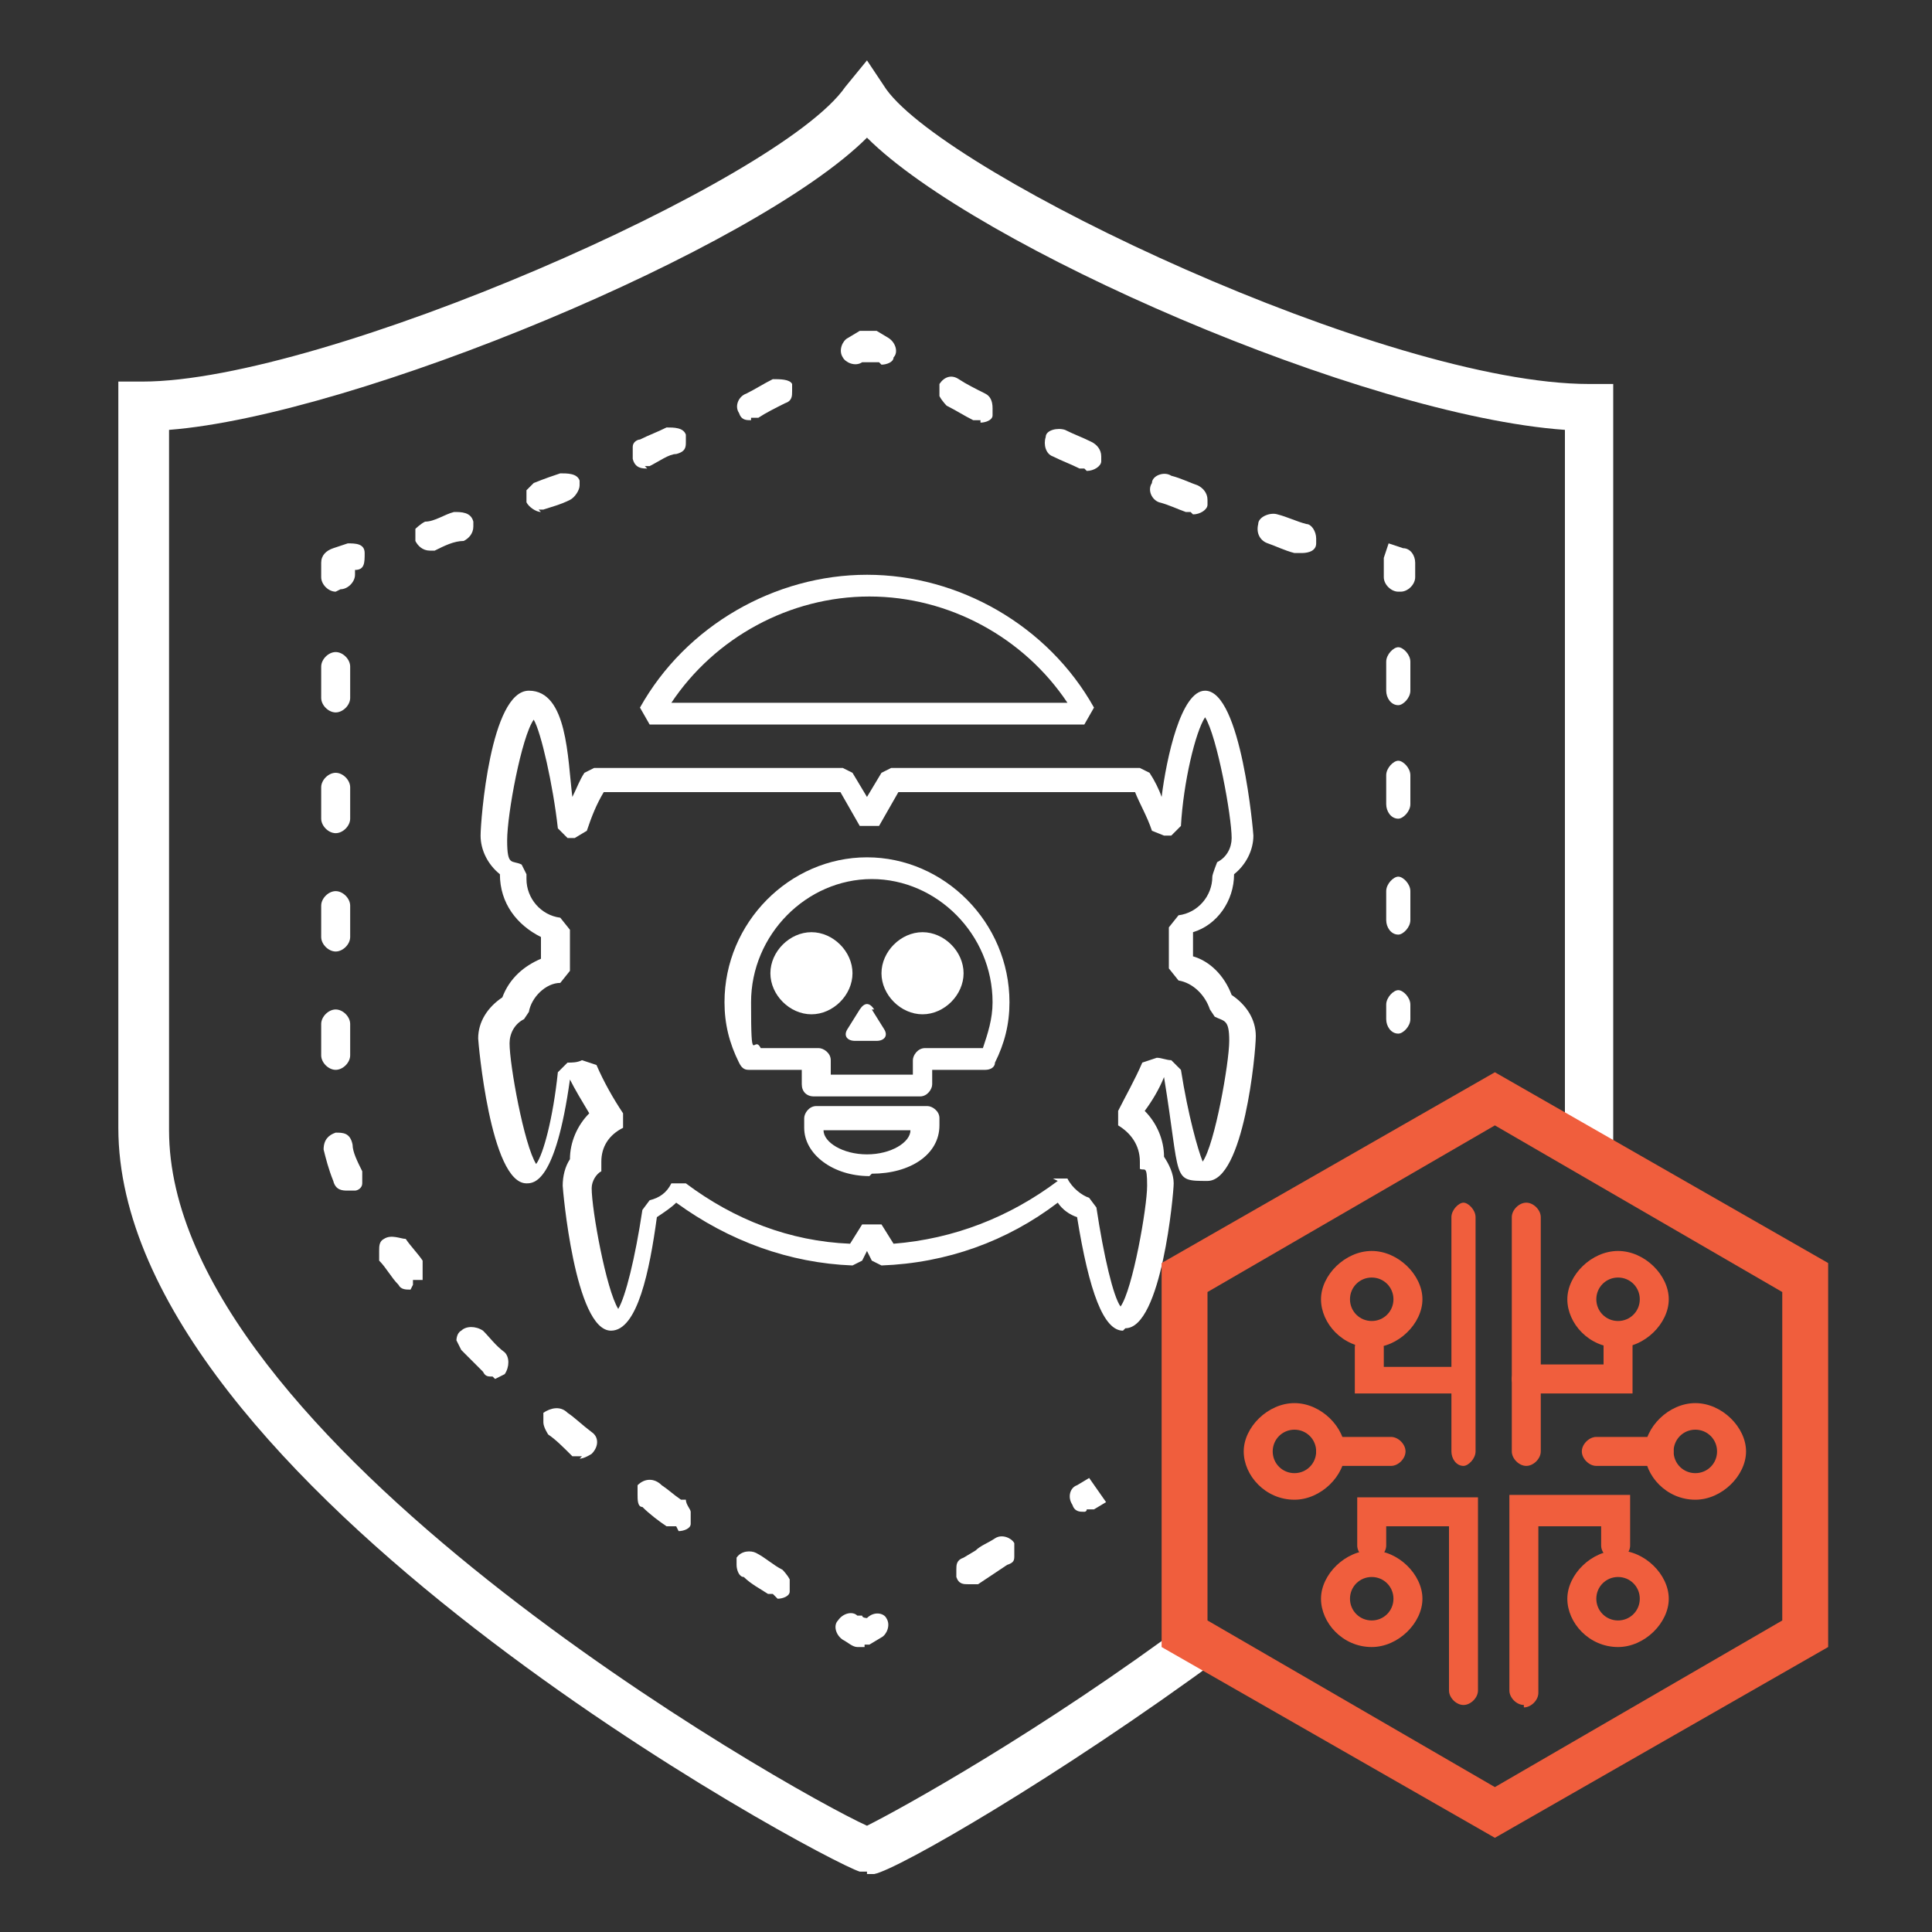
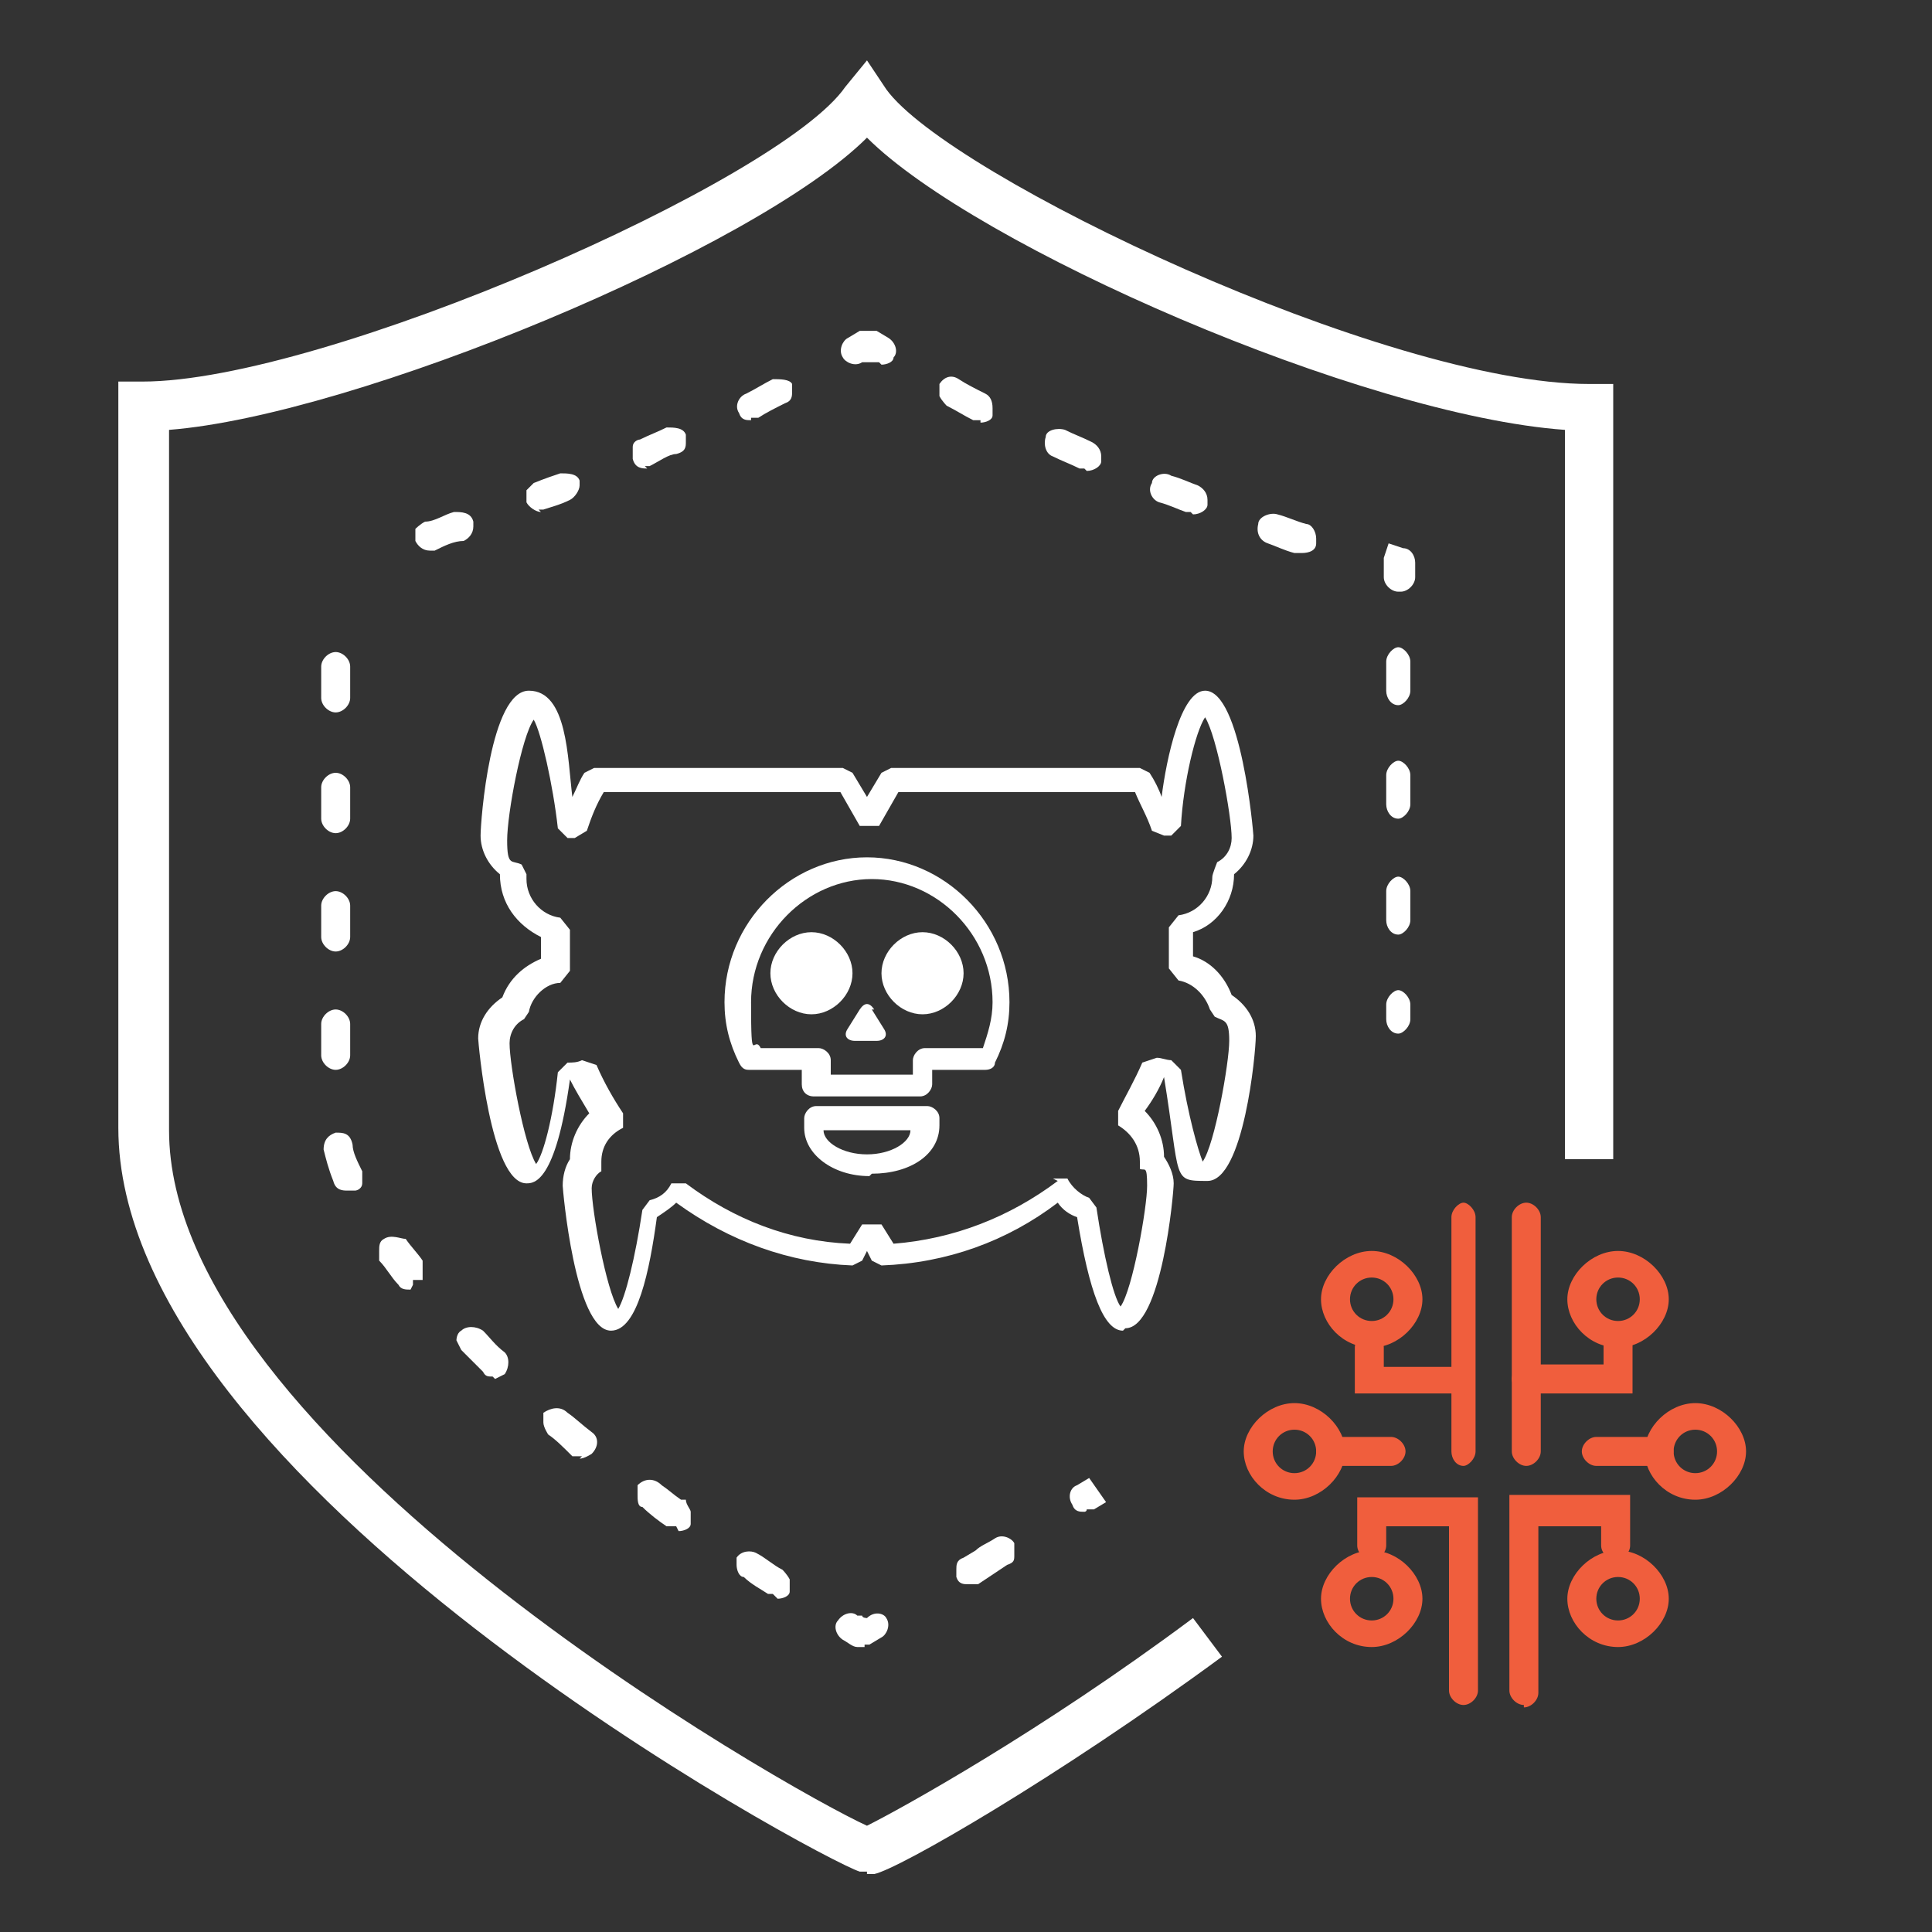
<svg xmlns="http://www.w3.org/2000/svg" version="1.1" viewBox="0 0 80 80">
  <rect x="0" y="0" width="80" height="80" fill="#333333" stroke="none" />
  <defs>
    <style>
      .cls-1, .cls-2 {
        fill: #fff;
      }

      .cls-2, .cls-3 {
        fill-rule: evenodd;
      }

      .cls-3 {
        fill: #f05e3d;
      }
    </style>
  </defs>
  <g>
    <g id="Layer_1">
      <g>
        <path class="cls-2" d="M35.9,77.5h-.3c-1.6-.5-30.7-16.1-30.7-30.8V15.8h1c7.5,0,26.4-8.3,29.1-12.2l.9-1.1.8,1.2c2.6,3.6,20.7,12.2,29.1,12.2h1v32.1h-2v-30.2c-8.4-.6-24.4-7.6-28.9-12.1-4.6,4.6-21.2,11.5-28.9,12.1v29c0,12.8,25.6,27.3,28.9,28.8,1.4-.7,7.2-3.9,13.5-8.6l1.2,1.6c-6.8,5-13.4,8.8-14.4,9h-.3,0Z" />
        <path class="cls-2" d="M57.9,42.8c-.3,0-.5-.3-.5-.6v-.6c0-.3.3-.6.5-.6s.5.3.5.6v.6c0,.3-.3.6-.5.6" />
        <path class="cls-2" d="M57.9,38.7c-.3,0-.5-.3-.5-.6v-1.2c0-.3.3-.6.5-.6s.5.3.5.6v1.2c0,.3-.3.6-.5.6M57.9,33.9c-.3,0-.5-.3-.5-.6v-1.2c0-.3.3-.6.5-.6s.5.3.5.6v1.2c0,.3-.3.6-.5.6M57.9,29.2c-.3,0-.5-.3-.5-.6v-1.2c0-.3.3-.6.5-.6s.5.3.5.6v1.2c0,.3-.3.6-.5.6" />
        <path class="cls-2" d="M57.9,24.5c-.3,0-.6-.3-.6-.6v-.8l.2-.6.6.2c.3,0,.5.3.5.6v.6c0,.3-.3.6-.6.6h0Z" />
        <path class="cls-2" d="M53.8,22.9h-.2c-.4-.1-.8-.3-1.1-.4-.3-.1-.5-.4-.4-.8,0-.3.5-.5.8-.4.4.1.8.3,1.2.4.2,0,.4.3.4.6v.2c0,.3-.3.4-.6.4h0ZM49.3,21.2h-.2c-.3-.1-.7-.3-1.1-.4-.3-.1-.5-.5-.3-.8,0-.3.5-.5.8-.3.4.1.8.3,1.1.4.2.1.4.3.4.6v.2c0,.2-.3.4-.6.4h0ZM44.9,19.4h-.2c-.4-.2-.7-.3-1.1-.5-.3-.1-.4-.5-.3-.8,0-.3.5-.4.8-.3.4.2.7.3,1.1.5.2.1.4.3.4.6v.2c0,.2-.3.4-.6.4h0ZM40.6,17.4h-.3c-.4-.2-.7-.4-1.1-.6,0,0-.2-.2-.3-.4v-.5c.2-.3.5-.4.8-.2.3.2.7.4,1.1.6.2.1.3.3.3.6v.3c0,.2-.3.3-.5.3h0Z" />
        <path class="cls-2" d="M36.4,15h-.7c-.3.2-.7,0-.8-.2-.2-.3,0-.7.2-.8l.5-.3c.2,0,.5,0,.7,0l.5.3c.3.2.4.6.2.8,0,.2-.3.3-.5.3h0Z" />
        <path class="cls-2" d="M17.8,22.8c-.3,0-.5-.2-.6-.4v-.5c0,0,.2-.2.4-.3.4,0,.8-.3,1.2-.4.3,0,.7,0,.8.4v.2c0,.3-.2.5-.4.6-.4,0-.8.2-1.2.4h-.2ZM22.4,21.2c-.2,0-.5-.2-.6-.4v-.5l.3-.3c.5-.2.8-.3,1.1-.4.3,0,.7,0,.8.3v.2c0,.2-.2.5-.4.6-.4.2-.8.3-1.1.4h-.2,0ZM26.8,19.4c-.2,0-.5,0-.6-.4v-.5c0-.2.2-.3.3-.3.4-.2.7-.3,1.1-.5.3,0,.7,0,.8.3v.3c0,.2,0,.4-.4.5-.3,0-.7.3-1.1.5h-.2,0ZM31.1,17.4c-.2,0-.4,0-.5-.3-.2-.3,0-.7.3-.8.4-.2.7-.4,1.1-.6.3,0,.7,0,.8.2v.3c0,.2,0,.4-.3.5-.4.2-.8.4-1.1.6h-.3Z" />
-         <path class="cls-2" d="M13.9,24.5c-.3,0-.6-.3-.6-.6v-.6c0-.3.2-.5.5-.6l.6-.2c.3,0,.7,0,.7.4s0,.7-.4.7h0v.2c0,.3-.3.6-.6.6h0Z" />
        <path class="cls-2" d="M32.1,66h-.3c-.3-.2-.7-.4-1-.7-.2,0-.3-.3-.3-.5s0-.2,0-.3c.2-.3.6-.3.8-.2.4.2.7.5,1.1.7,0,0,.2.2.3.4v.5c0,.2-.3.3-.5.3l-.2-.2ZM28,63.2c0,0-.2,0-.4,0-.3-.2-.7-.5-1-.8-.2,0-.2-.3-.2-.5v-.4c.3-.3.7-.3,1,0,.3.2.5.4.8.6h.2c0,.2.2.4.2.5,0,.2,0,.3,0,.5,0,.2-.3.3-.5.3M24.1,60.3h-.4c-.4-.4-.7-.7-1-.9,0,0-.2-.3-.2-.5v-.4c.3-.2.7-.3,1,0,.3.2.6.5,1,.8.3.2.3.6,0,.9,0,0-.3.2-.5.2h0ZM20.4,57c-.2,0-.3,0-.4-.2-.3-.3-.6-.6-.9-.9l-.2-.4c0,0,0-.3.2-.4.2-.2.6-.2.9,0,.3.3.5.6.9.9.2.2.2.6,0,.9l-.4.2h0ZM17,53.4c-.2,0-.4,0-.5-.2-.3-.3-.5-.7-.8-1,0,0,0-.2,0-.4s0-.4.2-.5c.3-.2.7,0,.9,0,.2.3.5.6.7.9v.4c0,.2,0,.3,0,.4,0,0-.2,0-.4,0v.2ZM14.4,49.3c-.2,0-.5,0-.6-.4-.2-.5-.3-.9-.4-1.3h0c0-.4.2-.6.5-.7.3,0,.6,0,.7.5,0,.3.2.7.4,1.1v.5c0,.2-.2.3-.3.3h-.3ZM13.9,44.3c-.3,0-.6-.3-.6-.6v-1.3c0-.3.3-.6.6-.6s.6.3.6.6v1.3c0,.3-.3.6-.6.6M13.9,39.4c-.3,0-.6-.3-.6-.6v-1.3c0-.3.3-.6.6-.6s.6.3.6.6v1.3c0,.3-.3.6-.6.6M13.9,34.5c-.3,0-.6-.3-.6-.6v-1.3c0-.3.3-.6.6-.6s.6.3.6.6v1.3c0,.3-.3.6-.6.6M13.9,29.5c-.3,0-.6-.3-.6-.6v-1.3c0-.3.3-.6.6-.6s.6.3.6.6v1.3c0,.3-.3.6-.6.6" />
        <path class="cls-2" d="M35.8,68.2h-.3c-.2,0-.4-.2-.6-.3-.3-.2-.4-.6-.2-.8.2-.3.6-.4.8-.2h.2c0,.1.2.1.2.1.3-.3.7-.2.8,0,.2.3,0,.7-.2.8l-.5.3h-.3.1Z" />
        <path class="cls-2" d="M40.1,65.6c-.2,0-.4,0-.5-.3v-.3c0-.2,0-.4.3-.5l.5-.3c.2-.2.5-.3.8-.5.3-.2.7,0,.8.2,0,0,0,.3,0,.5,0,.2,0,.3-.3.4l-.3.2c-.3.2-.6.4-.9.6h-.4Z" />
        <path class="cls-2" d="M44.9,62.6c-.2,0-.4,0-.5-.3-.2-.3-.1-.7.2-.8l.5-.3.7,1-.5.3h-.3c0,.1-.1.1-.1.1Z" />
-         <path class="cls-1" d="M45,30h-18.1l-.4-.7c1.9-3.4,5.6-5.5,9.4-5.5s7.5,2.1,9.4,5.5l-.4.7ZM27.7,29.1h16.5c-1.8-2.7-4.9-4.4-8.2-4.4s-6.4,1.7-8.2,4.4" />
        <path class="cls-1" d="M46.5,55.1c-.8,0-1.4-1.6-1.9-4.7-.3-.1-.6-.3-.8-.6-2.1,1.6-4.6,2.5-7.3,2.6l-.4-.2-.2-.4-.2.4-.4.2c-2.6-.1-5.1-1-7.3-2.6-.2.2-.5.4-.8.6-.3,2.2-.8,4.7-1.9,4.7-1.5,0-2-5.9-2-6,0-.4.1-.8.3-1.1h0c0-.7.3-1.4.8-1.9-.3-.5-.6-1-.8-1.4h0c-.6,4.3-1.5,4.3-1.8,4.3-1.5,0-2-5.9-2-6,0-.7.4-1.3,1-1.7.3-.8.9-1.3,1.6-1.6,0-.3,0-.6,0-.9h0c-1-.5-1.7-1.4-1.7-2.6h0c-.5-.4-.8-1-.8-1.6s.4-6,2-6,1.6,2.8,1.8,4.4c.2-.4.3-.7.5-1l.4-.2h10.3l.4.2.6,1,.6-1,.4-.2h10.3l.4.2c.2.3.4.7.5,1,.2-1.6.8-4.4,1.8-4.4,1.5,0,2,5.9,2,6,0,.6-.3,1.2-.8,1.6h0c0,1.1-.7,2.1-1.7,2.4h0c0,.4,0,.7,0,1,.7.2,1.3.8,1.6,1.6.6.4,1,1,1,1.7s-.5,6-2,6-1.1,0-1.8-4.3h0c-.2.5-.5,1-.8,1.4.5.5.8,1.2.8,1.9h0c.2.3.4.7.4,1.1s-.5,6-2,6M43.6,48.8h.6c.2.4.6.7.9.8l.3.4c.3,2,.7,3.7,1,4.1.5-.7,1.1-4.1,1.1-5s-.1-.6-.3-.7v-.3c0-.7-.4-1.2-.9-1.5v-.6c.3-.6.7-1.3,1-2l.6-.2c.2,0,.4.1.6.1l.4.4c.3,1.9.7,3.3.9,3.8.5-.7,1.1-4.1,1.1-5s-.2-.8-.6-1l-.2-.3c-.2-.6-.7-1.1-1.3-1.2l-.4-.5c0-.4,0-.8,0-1.2s0-.3,0-.5l.4-.5c.8-.1,1.4-.8,1.4-1.6h0c0-.1.2-.6.2-.6.4-.2.6-.6.6-1,0-.9-.6-4.2-1.1-5-.4.6-.9,2.7-1,4.5l-.4.4h-.3s-.5-.2-.5-.2c-.2-.6-.5-1.1-.7-1.6h-9.8l-.8,1.4h-.8l-.8-1.4h-9.8c-.3.5-.5,1-.7,1.6l-.5.3h-.3s-.4-.4-.4-.4c-.2-1.8-.7-4-1-4.5-.5.7-1.1,3.9-1.1,5s.2.8.6,1l.2.4v.2c0,.8.6,1.5,1.4,1.6l.4.5v.2s0,.3,0,.3c0,.4,0,.8,0,1.2l-.4.5c-.6,0-1.2.6-1.3,1.2l-.2.3c-.4.2-.6.6-.6,1,0,.9.6,4.2,1.1,5,.3-.4.7-1.9.9-3.8l.4-.4c.2,0,.4,0,.6-.1l.6.2c.3.7.7,1.4,1.1,2v.6c-.6.3-.9.8-.9,1.4v.4c-.2.1-.4.4-.4.7,0,.9.6,4.2,1.1,5,.3-.5.7-2.1,1-4.1l.3-.4c.4-.1.7-.3.9-.7h.6c2,1.5,4.3,2.4,6.8,2.5l.5-.8h.8l.5.8c2.5-.2,4.8-1.1,6.8-2.6" />
        <path class="cls-2" d="M35.3,40.3c0,.9-.8,1.7-1.7,1.7s-1.7-.8-1.7-1.7.8-1.7,1.7-1.7,1.7.8,1.7,1.7" />
        <path class="cls-2" d="M36.2,41.8c-.2-.3-.4-.3-.6,0l-.5.8c-.2.3,0,.5.3.5h.9c.3,0,.5-.2.3-.5l-.5-.8Z" />
        <path class="cls-2" d="M38.2,38.6c-.9,0-1.7.8-1.7,1.7s.8,1.7,1.7,1.7,1.7-.8,1.7-1.7-.8-1.7-1.7-1.7" />
        <path class="cls-1" d="M36,48.7c-1.5,0-2.7-.9-2.7-2v-.4c0-.2.2-.5.5-.5h4.6c.2,0,.5.2.5.5v.3h0c0,1.2-1.2,2-2.8,2M34.1,46.8c0,.5.8,1,1.8,1s1.8-.5,1.8-1h0s-3.7,0-3.7,0ZM38.3,45.4h-4.6c-.3,0-.5-.2-.5-.5v-.6h-2.2c-.2,0-.3-.1-.4-.3-.4-.8-.6-1.6-.6-2.5,0-3.3,2.7-6,5.9-6s5.9,2.7,5.9,6c0,.9-.2,1.7-.6,2.5,0,.2-.2.3-.4.3h-2.2v.6c0,.2-.2.5-.5.5M34.1,44.5h3.7v-.6c0-.2.2-.5.5-.5h2.4c.2-.6.4-1.2.4-1.9,0-2.8-2.3-5.1-5-5.1s-5,2.3-5,5.1.1,1.3.4,1.9h2.4c.2,0,.5.2.5.5v.6Z" />
-         <path class="cls-3" d="M61.9,76.1l-13.8-7.9v-15.9l13.8-7.9,13.8,7.9v15.9l-13.8,7.9ZM50,67.1l11.9,6.9,11.9-6.9v-13.6l-11.9-6.9-11.9,6.9v13.6Z" />
        <path class="cls-3" d="M63.2,60.7c-.3,0-.6-.3-.6-.6v-9.7c0-.3.3-.6.6-.6s.6.3.6.6v9.7c0,.3-.3.6-.6.6" />
        <path class="cls-3" d="M63.1,70.6c-.3,0-.6-.3-.6-.6v-8.1h5v2.1c0,.3-.3.6-.6.6s-.6-.3-.6-.6v-.8h-2.6v6.9c0,.3-.3.6-.6.6h0Z" />
        <path class="cls-3" d="M67.6,57.7h-4.4c-.3,0-.6-.3-.6-.6s.3-.6.6-.6h3.2v-.8c0-.3.3-.6.6-.6s.6.3.6.6v1.9h0Z" />
        <path class="cls-3" d="M67,55.8c-1.2,0-2.1-1-2.1-2s1-2,2.1-2,2.1,1,2.1,2-1,2-2.1,2M67,52.9c-.5,0-.9.4-.9.9s.4.9.9.9.9-.4.9-.9-.4-.9-.9-.9" />
        <path class="cls-3" d="M67,68.2c-1.2,0-2.1-1-2.1-2s1-2,2.1-2,2.1,1,2.1,2-1,2-2.1,2M67,65.3c-.5,0-.9.4-.9.9s.4.9.9.9.9-.4.9-.9-.4-.9-.9-.9" />
        <path class="cls-3" d="M70.2,62.1c-1.2,0-2.1-1-2.1-2s1-2,2.1-2,2.1,1,2.1,2-1,2-2.1,2M70.2,59.2c-.5,0-.9.4-.9.9s.4.9.9.9.9-.4.9-.9-.4-.9-.9-.9" />
        <path class="cls-3" d="M60.6,60.7c-.3,0-.5-.3-.5-.6v-9.7c0-.3.3-.6.5-.6s.5.3.5.6v9.7c0,.3-.3.6-.5.6" />
        <path class="cls-3" d="M60.6,70.6c-.3,0-.6-.3-.6-.6v-6.8h-2.6v.8c0,.3-.3.6-.6.6s-.6-.3-.6-.6v-2h5v8c0,.3-.3.6-.6.6h0Z" />
        <path class="cls-3" d="M60.5,57.7h-4.4v-1.9c0-.3.3-.6.6-.6s.6.3.6.6v.8h3.1c.3,0,.6.3.6.6s-.3.6-.6.6h0Z" />
        <path class="cls-3" d="M56.8,55.8c-1.2,0-2.1-1-2.1-2s1-2,2.1-2,2.1,1,2.1,2-1,2-2.1,2M56.8,52.9c-.5,0-.9.4-.9.9s.4.9.9.9.9-.4.9-.9-.4-.9-.9-.9" />
        <path class="cls-3" d="M56.8,68.2c-1.2,0-2.1-1-2.1-2s1-2,2.1-2,2.1,1,2.1,2-1,2-2.1,2M56.8,65.3c-.5,0-.9.4-.9.9s.4.9.9.9.9-.4.9-.9-.4-.9-.9-.9" />
        <path class="cls-3" d="M53.6,62.1c-1.2,0-2.1-1-2.1-2s1-2,2.1-2,2.1,1,2.1,2-1,2-2.1,2M53.6,59.2c-.5,0-.9.4-.9.9s.4.9.9.9.9-.4.9-.9-.4-.9-.9-.9" />
        <path class="cls-3" d="M68.7,60.7h-2.6c-.3,0-.6-.3-.6-.6s.3-.6.6-.6h2.6c.3,0,.6.3.6.6s-.3.6-.6.6" />
        <path class="cls-3" d="M57.6,60.7h-2.5c-.3,0-.6-.3-.6-.6s.3-.6.6-.6h2.5c.3,0,.6.3.6.6s-.3.6-.6.6" />
      </g>
    </g>
  </g>
</svg>